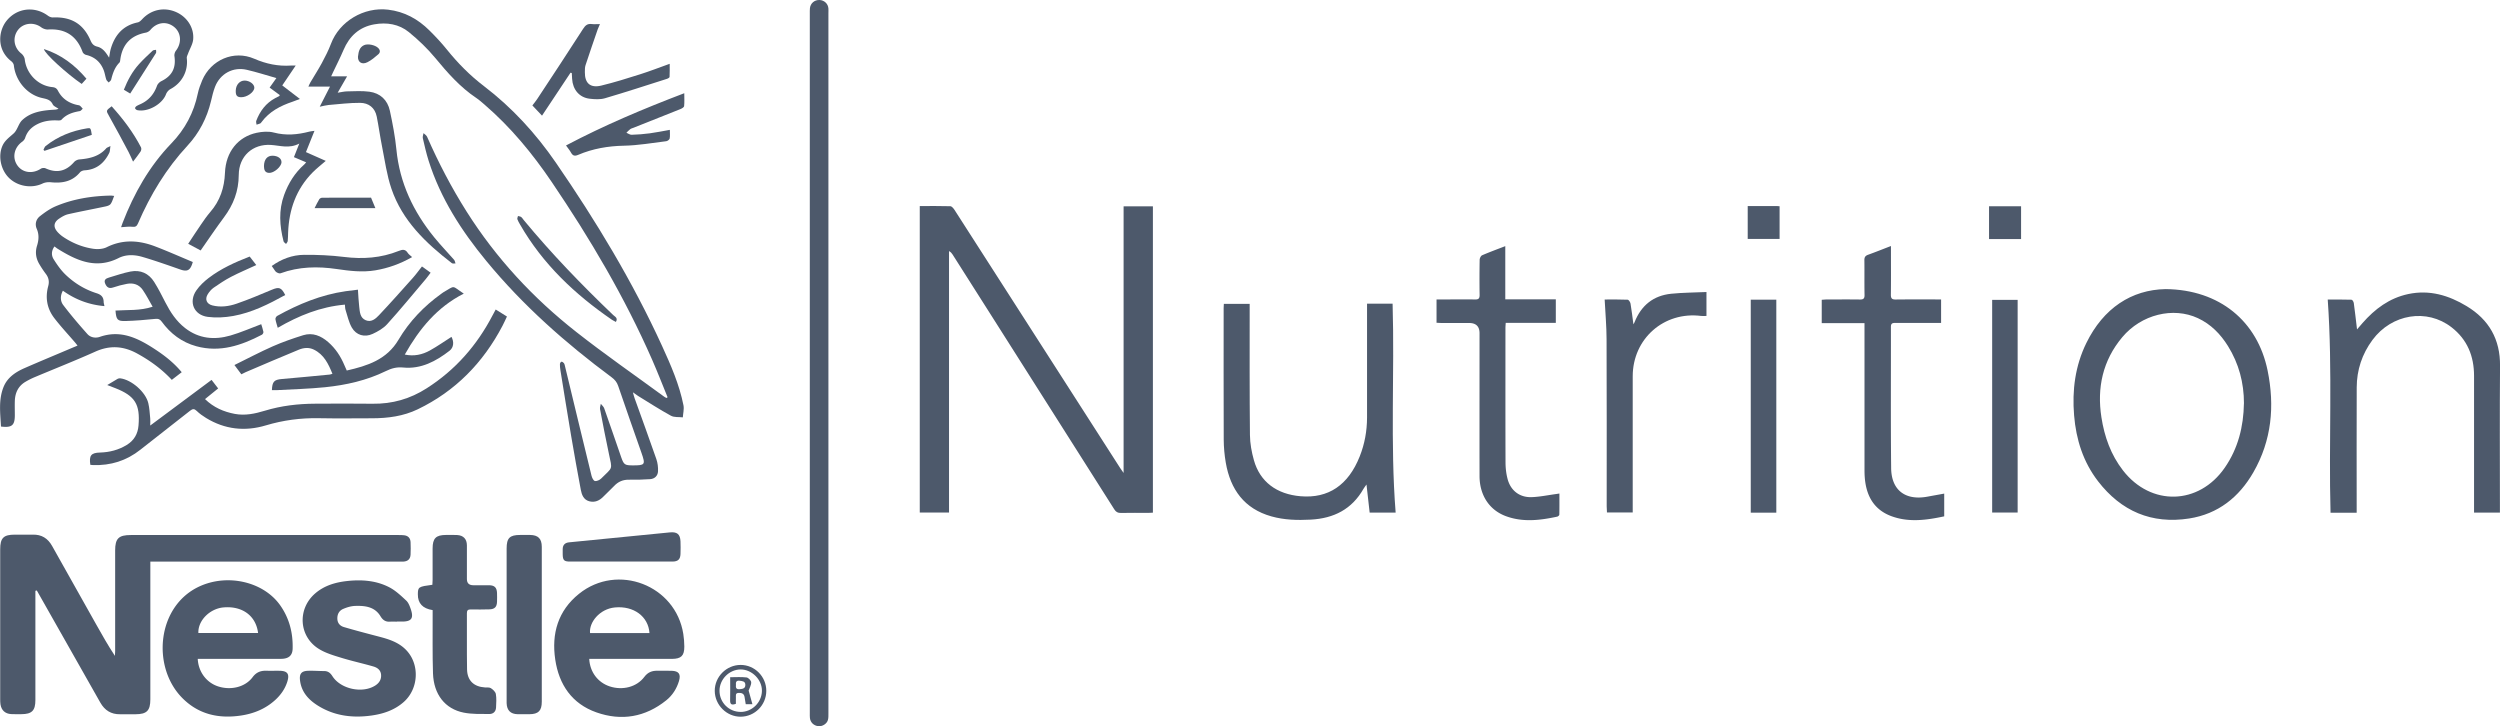
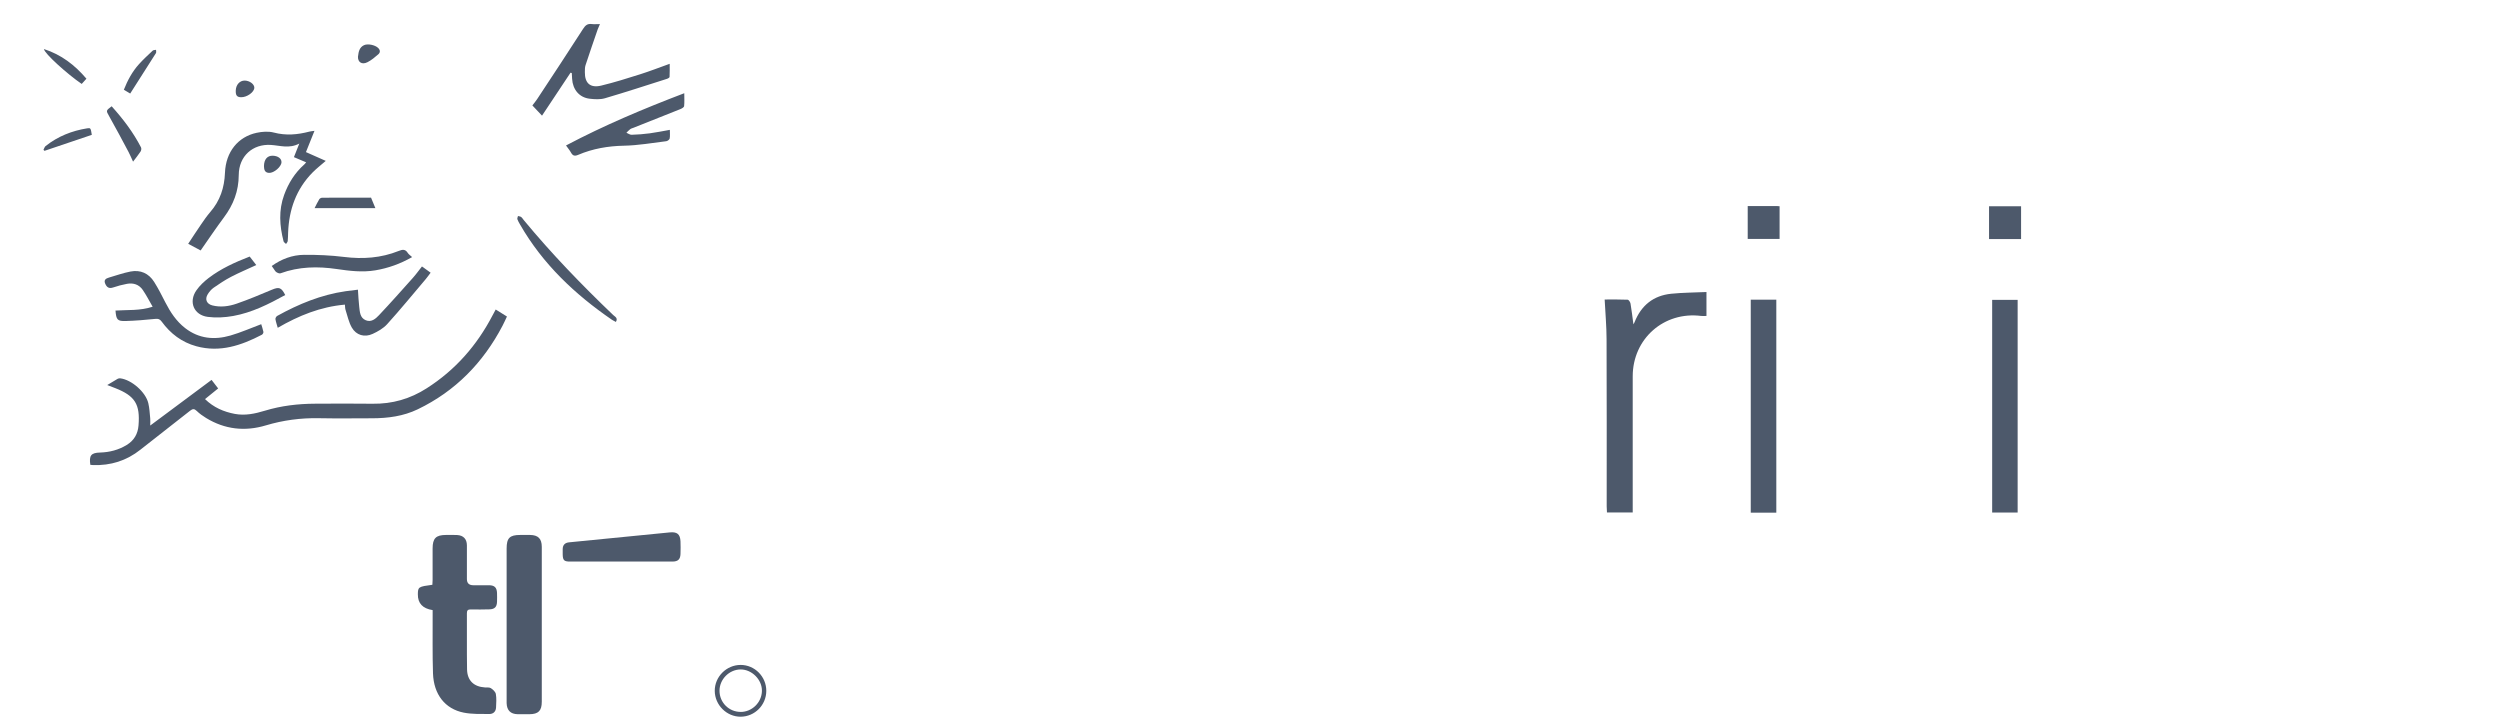
<svg xmlns="http://www.w3.org/2000/svg" id="Calque_1" viewBox="0 0 640.71 186.12">
  <defs>
    <style>.cls-1{fill:#4d596b}</style>
  </defs>
-   <path class="cls-1" d="M235.72 52.81c2.66 0 5.26-.04 7.84.04.37.01.81.55 1.07.95 9.33 14.52 18.65 29.05 27.97 43.58 4.83 7.53 9.66 15.07 14.5 22.6.21.32.44.63.86 1.23V52.88h7.51v78.51c-.34.02-.72.05-1.1.05-2.36 0-4.72-.03-7.08.02-.81.02-1.28-.23-1.72-.93-10.45-16.51-20.93-33-31.4-49.5-3.34-5.26-6.68-10.53-10.03-15.79-.21-.32-.44-.63-.92-.89v67.01h-7.5V52.81zM9.07 151.4v28.02c0 2.7-.9 3.6-3.58 3.61-.88 0-1.76.03-2.64-.02-1.54-.09-2.5-.98-2.73-2.51-.06-.43-.07-.88-.07-1.31V140.8c0-2.94.85-3.78 3.78-3.78 1.52 0 3.04.03 4.56 0 2.27-.06 3.87.94 4.97 2.91 3.74 6.69 7.51 13.37 11.27 20.06 1.52 2.71 3.05 5.42 4.82 8.1.02-.4.06-.81.06-1.21v-25.79c0-3.09.89-3.97 4.02-3.97h68.62c.48 0 .96 0 1.43.06 1.02.12 1.59.74 1.64 1.74.05 1.08.05 2.16 0 3.24-.06 1.13-.71 1.71-1.85 1.77-.36.02-.72 0-1.08 0H38.53v35.3c0 2.9-.91 3.81-3.79 3.82-1.32 0-2.64-.02-3.96 0-2.31.04-3.95-1.01-5.07-2.99-3.93-6.96-7.87-13.9-11.81-20.85l-4.47-7.89c-.12.03-.23.06-.35.1zm162.03-49.57c-1.31-3.2-2.56-6.43-3.95-9.6-7.04-16.05-15.91-31.05-25.72-45.54-4.95-7.32-10.53-14.08-17.24-19.87-.7-.6-1.39-1.22-2.15-1.73-4.14-2.77-7.36-6.45-10.51-10.26-2-2.41-4.31-4.62-6.74-6.6-2.53-2.06-5.67-2.56-8.87-1.99-3.85.68-6.39 3.03-7.9 6.61-.82 1.94-1.79 3.81-2.69 5.72-.13.28-.25.56-.46 1h4.08c-.84 1.47-1.56 2.72-2.41 4.19.95-.14 1.67-.33 2.39-.34 1.91-.03 3.84-.17 5.72.08 2.81.37 4.67 2.13 5.27 4.89.7 3.27 1.34 6.58 1.67 9.91.83 8.58 4.35 15.96 9.71 22.54 1.61 1.98 3.4 3.82 5.08 5.75.2.23.24.61.36.93-.32-.02-.73.09-.94-.08-6.66-5.14-12.69-10.87-15.48-19.07-1.19-3.48-1.68-7.21-2.41-10.84-.51-2.54-.85-5.12-1.36-7.66-.46-2.27-2.07-3.5-4.27-3.51-2.69-.02-5.39.33-8.08.55-.66.06-1.32.25-2.26.44.92-1.8 1.73-3.39 2.63-5.15h-5.54c.22-.47.34-.78.51-1.07.97-1.65 2.02-3.27 2.93-4.95.86-1.61 1.71-3.25 2.35-4.95 2.17-5.77 8.43-9.49 14.64-8.75 4.21.5 7.66 2.41 10.6 5.33 1.56 1.54 3.07 3.16 4.45 4.87 2.82 3.5 5.93 6.66 9.53 9.4 7.21 5.5 13.28 12.14 18.41 19.59 10.3 14.96 19.67 30.47 27.24 47.02 2.24 4.9 4.41 9.85 5.47 15.17.2.99-.1 2.07-.16 3.1-1.03-.12-2.21.05-3.06-.42-2.87-1.57-5.61-3.35-8.4-5.06-.37-.23-.71-.5-1.34-.94.2.71.3 1.14.45 1.55 1.86 5.18 3.75 10.35 5.56 15.56.34.98.48 2.1.43 3.14-.05 1.16-.86 1.93-2.02 2.01-1.79.13-3.59.17-5.39.14-1.55-.03-2.79.49-3.84 1.61-.88.93-1.84 1.78-2.73 2.7-1.02 1.06-2.22 1.61-3.67 1.21-1.43-.4-1.9-1.66-2.14-2.94-.85-4.55-1.68-9.1-2.45-13.67-.96-5.66-1.86-11.34-2.78-17.01-.08-.51-.14-1.04-.12-1.55 0-.22.24-.58.39-.59.21-.02.51.19.64.38.17.25.23.59.3.9 2.25 9.31 4.48 18.62 6.76 27.91.13.53.49 1.3.87 1.38.48.1 1.23-.25 1.62-.64 2.99-3.01 2.89-2.05 1.96-6.39-.81-3.78-1.54-7.59-2.26-11.39-.08-.42.13-.9.2-1.36.29.38.71.71.86 1.13 1.48 4.17 2.91 8.37 4.36 12.55.67 1.92.92 2.09 2.94 2.1 3.19 0 3.32-.17 2.27-3.18-2-5.73-4.03-11.44-5.98-17.18-.33-.98-.88-1.63-1.68-2.22-11.79-8.75-22.74-18.42-32.1-29.79-6.37-7.73-11.75-16.05-14.8-25.7-.6-1.9-1.04-3.85-1.49-5.79-.09-.39.11-.86.18-1.29.31.3.74.55.91.92 2.91 6.63 6.25 13.03 10.12 19.16 7.56 11.96 17.05 22.19 28.14 30.89 7.32 5.75 14.98 11.06 22.49 16.56.19.14.4.24.61.35.09-.06.19-.12.28-.19zM555 74.09c13.86.14 23.57 8.25 26.15 20.87 1.86 9.1 1.05 17.92-3.65 26.09-3.66 6.37-9.03 10.67-16.45 11.83-9.64 1.5-17.44-1.88-23.35-9.54-3.81-4.94-5.63-10.68-6.14-16.87-.54-6.46.27-12.7 3.13-18.55 4.39-8.97 11.59-13.66 20.31-13.83zm20.09 29.29c0-5.27-1.3-10.19-4.09-14.68-1.92-3.08-4.38-5.61-7.71-7.16-6.34-2.95-14.5-.96-19.39 4.88-5 5.97-6.52 12.94-5.34 20.54.77 4.96 2.41 9.59 5.53 13.61 7.16 9.22 19.43 8.9 26.07-.69 3.43-4.95 4.82-10.54 4.92-16.5zm28.88 28.03h-6.69c-.5-18.18.57-36.35-.72-54.64 1.97 0 4.04-.03 6.1.04.21 0 .54.53.58.85.3 2.17.54 4.34.83 6.76.54-.62.97-1.12 1.4-1.62 3.18-3.63 6.89-6.41 11.72-7.44 5.45-1.16 10.38.32 14.98 3.1 5.72 3.46 8.61 8.5 8.55 15.3-.1 12.03-.03 24.07-.03 36.11v1.5h-6.63V96.33c0-5.04-1.73-9.33-5.78-12.46-6.3-4.89-15.32-3.42-20.25 3.25-2.67 3.61-4.03 7.7-4.04 12.18-.04 10.2-.01 20.39-.01 30.59v1.52zm-252.95-.04c-.26-2.36-.53-4.68-.81-7.2-.29.42-.56.74-.76 1.09-2.97 5.25-7.61 7.59-13.51 7.91-3.42.18-6.8.1-10.1-.83-6.95-1.95-10.5-6.9-11.69-13.75-.34-1.96-.52-3.97-.53-5.96-.05-11.24-.02-22.48-.02-33.71 0-.32.03-.64.05-1.05h6.62v1.34c0 10.76-.04 21.52.07 32.27.02 2.17.43 4.39 1.02 6.48 1.54 5.5 5.83 8.71 11.97 9.22 7.11.6 12.22-2.85 15.14-10.2 1.27-3.19 1.87-6.52 1.88-9.95.02-9.24 0-18.48 0-27.72v-1.48h6.55c.53 17.86-.63 35.69.78 53.54H351zM212.31 93.02v89.88c0 .55.02 1.14-.14 1.66-.29.98-1.47 1.67-2.45 1.55-1.17-.14-2.02-.95-2.15-2.08-.05-.43-.03-.88-.03-1.32V3.44c0-.44-.01-.88.03-1.32.13-1.28 1.17-2.16 2.46-2.12 1.23.05 2.2.97 2.28 2.18.03.4 0 .8 0 1.2v89.64zm-61.3 75.84c.17 3.37 2.21 6.05 5.24 7.05 3.31 1.09 6.92.18 8.88-2.43.91-1.21 1.99-1.61 3.38-1.58 1.2.02 2.4-.02 3.6.01 1.85.05 2.44.85 1.9 2.64-.59 1.96-1.68 3.66-3.26 4.93-5.38 4.32-11.47 5.36-17.9 3.09-6.27-2.21-9.59-7.1-10.55-13.53-.99-6.65.7-12.52 6.08-16.85 9.9-7.97 24.79-2.2 26.74 10.29.17 1.06.25 2.14.26 3.22.01 2.36-.81 3.15-3.17 3.16h-21.18zm15.44-6.62c-.29-4.27-4.06-7.02-8.87-6.56-3.91.37-6.65 3.84-6.36 6.56h15.23z" />
-   <path class="cls-1" d="M50.68 168.86c.16 3.32 2.22 6.05 5.15 7.03 3.29 1.1 7 .23 8.91-2.34.97-1.3 2.11-1.7 3.59-1.65 1.12.03 2.24-.01 3.36.01 2 .04 2.55.83 1.95 2.77-.59 1.88-1.69 3.43-3.13 4.74-2.51 2.27-5.52 3.49-8.83 3.97-5.78.85-10.97-.36-15.14-4.69-7.63-7.94-6.32-23.19 4.36-28.31 7.22-3.46 16.52-1.4 20.86 4.67 2.38 3.34 3.35 7.12 3.24 11.18-.05 1.78-1.03 2.61-3.02 2.61-5.76.01-11.51 0-17.27 0h-4.02zm15.46-6.64c-.55-4.43-4.05-6.96-8.84-6.55-3.52.3-6.59 3.36-6.46 6.55h15.3zm411.69-79.41h-10.95v-5.98c.38-.02.8-.07 1.22-.08 2.84 0 5.68-.03 8.52.01.91.02 1.26-.22 1.23-1.2-.06-2.96 0-5.92-.04-8.88-.01-.77.25-1.13.95-1.39 1.9-.68 3.77-1.44 5.86-2.24v1.46c0 3.68.03 7.36-.02 11.04-.01.97.32 1.22 1.24 1.21 3.4-.04 6.8-.02 10.2-.02h1.43v6.02h-3c-2.92 0-5.84.01-8.76 0-.71 0-1.1.13-1.1.98.02 12.08-.07 24.15.06 36.23.06 5.68 3.65 8.35 9.27 7.32 1.41-.26 2.82-.51 4.33-.79v5.83c-4.49.96-9.02 1.61-13.5-.03-4.6-1.69-6.53-5.35-6.87-10.03-.05-.64-.06-1.28-.06-1.92V82.81zm-109.67-.11v-5.96h3.5c2.12 0 4.24-.03 6.36.01.87.02 1.19-.24 1.18-1.15-.05-3-.04-6 .01-9 0-.41.31-1.04.64-1.18 1.9-.82 3.84-1.53 5.93-2.34v13.64h12.95v6.02h-12.84c-.03.56-.07.98-.07 1.4 0 11.44-.02 22.88.02 34.32 0 1.42.16 2.88.52 4.26.77 2.99 3.07 4.79 6.15 4.69 2.14-.07 4.26-.53 6.39-.81l.75-.12c0 1.87.02 3.65-.02 5.43 0 .17-.33.45-.54.5-4.38.94-8.77 1.48-13.11-.11-4.3-1.57-6.79-5.4-6.8-10.3-.02-12.2 0-24.4 0-36.6q0-2.62-2.68-2.62h-6.96c-.43 0-.86-.04-1.38-.06zm-266.45 76.62c-.56 0-1.12-.04-1.68 0-1.16.1-1.9-.36-2.52-1.39-1.49-2.46-3.99-2.73-6.53-2.64-1.01.04-2.05.35-2.99.75-1.08.45-1.59 1.39-1.53 2.61.06 1.14.77 1.8 1.72 2.07 2.98.88 5.99 1.66 9 2.45 2.53.66 5 1.45 6.89 3.4 3.55 3.66 3.25 9.93-.6 13.34-2.37 2.09-5.22 3.04-8.27 3.47-4.8.67-9.41.12-13.62-2.47-2.43-1.5-4.29-3.46-4.68-6.46-.23-1.76.33-2.49 2.1-2.54 1.36-.04 2.71.07 4.07.07 1 0 1.61.5 2.12 1.31 2.11 3.31 7.66 4.51 10.98 2.4 1.02-.65 1.6-1.56 1.49-2.81-.11-1.16-.95-1.77-1.93-2.06-2.72-.79-5.49-1.39-8.2-2.22-1.93-.59-3.94-1.17-5.66-2.2-5.31-3.16-5.76-10.33-1.05-14.35 2.34-2 5.16-2.81 8.14-3.14 3.76-.41 7.48-.14 10.86 1.63 1.58.83 2.95 2.13 4.28 3.37.58.54.9 1.41 1.17 2.19.81 2.37.19 3.2-2.24 3.2h-1.32zM29.27 50.2c-.35.82-.52 1.55-.94 2.1-.28.36-.89.53-1.39.63-3.15.67-6.33 1.26-9.47 1.97-.79.18-1.56.63-2.25 1.09-1.53 1-1.63 2.25-.36 3.59.38.4.81.78 1.27 1.09 2.35 1.59 4.94 2.66 7.72 3.08 1.13.17 2.5.1 3.49-.39 4.15-2.07 8.28-1.79 12.43-.21 3.26 1.25 6.46 2.67 9.64 4-.6 2.17-1.41 2.54-3.17 1.93-3.23-1.13-6.47-2.28-9.75-3.24-2.01-.59-4.17-.68-6.11.3-5.8 2.92-10.75.64-15.61-2.39-.27-.17-.51-.37-.81-.59-.8 1.1-.84 2.27-.21 3.28.88 1.4 1.86 2.81 3.05 3.95 2.27 2.18 4.95 3.81 7.96 4.76 1.21.38 1.78 1 1.81 2.22 0 .31.11.61.2 1.08-3.95-.34-7.43-1.66-10.65-3.95-.73 1.33-.67 2.68.09 3.68 1.95 2.57 4.05 5.03 6.2 7.44.79.88 2.07 1.09 3.14.72 5.45-1.91 9.91.37 14.25 3.22 2.47 1.62 4.79 3.44 6.77 5.83-.88.68-1.69 1.3-2.54 1.96-2.63-2.82-5.62-4.97-8.91-6.77-3.5-1.91-6.95-2.14-10.66-.48-5.13 2.3-10.37 4.37-15.56 6.55-.81.34-1.6.74-2.35 1.18-1.86 1.09-2.67 2.8-2.75 4.89-.04 1.24 0 2.48 0 3.72-.01 2.58-.77 3.22-3.55 2.87-.17-3.38-.67-6.81.65-10.11.98-2.46 3.07-3.84 5.38-4.86 4.09-1.79 8.23-3.5 12.34-5.25.36-.15.73-.3 1.25-.52-.27-.35-.47-.62-.69-.87-1.77-2.06-3.63-4.05-5.28-6.2-1.85-2.42-2.35-5.21-1.54-8.18.32-1.18.11-2.18-.62-3.14-.6-.79-1.15-1.63-1.66-2.49-.88-1.48-1.11-3.06-.59-4.72.45-1.45.56-2.86-.07-4.32-.53-1.22-.19-2.46.83-3.26 1.24-.97 2.58-1.92 4.02-2.53 4.5-1.9 9.27-2.65 14.14-2.74.23 0 .47.05.89.09zm-1.31-35.43c.15-.81.24-1.65.48-2.43 1.06-3.46 3.17-5.84 6.87-6.6.44-.09.85-.52 1.19-.88 2.24-2.37 5.46-3.08 8.46-1.84 2.88 1.19 4.81 3.99 4.55 7.07-.11 1.24-.87 2.42-1.31 3.64-.14.38-.37.79-.33 1.16.4 3.32-1.22 6.37-4.2 7.95-.48.26-.94.81-1.13 1.33-.96 2.54-4.64 4.62-7.35 4.06a.921.921 0 01-.57-.47c-.05-.12.17-.43.34-.55.33-.22.71-.37 1.07-.54 2.08-.95 3.43-2.52 4.2-4.67.17-.48.65-.97 1.12-1.2 2.75-1.35 3.8-3.37 3.35-6.44-.06-.43.12-1.02.39-1.37 1.54-2.01 1.36-4.63-.5-6.11-1.92-1.53-4.42-1.18-6.06.8-.27.32-.73.6-1.14.68-3.86.73-6.03 2.99-6.56 6.89-.04.27-.05.62-.22.79-1.21 1.22-1.71 2.75-2.12 4.36-.07.28-.42.5-.63.75-.21-.25-.52-.47-.62-.76-.27-.79-.37-1.64-.67-2.41-.81-2.08-2.3-3.39-4.51-3.91-.34-.08-.77-.42-.89-.74-1.53-4.17-4.43-6.04-8.84-5.77-.59.04-1.3-.21-1.78-.57-1.88-1.39-4.51-1.14-5.91.65-1.5 1.92-1.11 4.56.81 6.07.43.34.83.96.89 1.5.41 3.66 3.37 6.74 7.02 7.11.71.07 1.14.27 1.49.93 1.04 2 2.74 3.17 4.94 3.65.23.05.51.06.68.19.28.21.5.52.74.78-.26.21-.49.56-.78.61-1.77.3-3.4.81-4.67 2.2-.2.22-.74.2-1.12.18-1.79-.07-3.51.16-5.12.99-1.49.76-2.56 1.86-3.08 3.5-.12.37-.43.74-.75.97-2.06 1.47-2.62 4.03-1.28 6.01 1.32 1.96 3.9 2.32 6.05.91.31-.2.88-.25 1.21-.1 2.87 1.3 5.23.78 7.31-1.6.31-.36.88-.64 1.36-.68 2.61-.22 5.06-.75 6.89-2.85.18-.2.5-.28 1.08-.58-.13.81-.11 1.34-.31 1.75-1.28 2.62-3.26 4.29-6.3 4.47-.42.02-.96.22-1.21.53-1.99 2.38-4.58 2.83-7.48 2.53-.69-.07-1.49.03-2.11.33-2.76 1.31-6.33.76-8.57-1.42-2.16-2.1-2.87-5.67-1.68-8.3.62-1.36 1.79-2.16 2.86-3.13.97-.88 1.23-2.52 2.19-3.41 2.17-2.04 5.03-2.46 7.9-2.65.43-.03.86 0 1.39-.26-.51-.37-1.24-.63-1.48-1.13-.64-1.33-1.82-1.39-3-1.69-3.69-.94-6.53-4.41-6.96-8.29-.04-.37-.33-.81-.63-1.04C-.93 12.75-.42 7.96 1.68 5.33c2.63-3.29 7.17-3.84 10.6-1.31.35.26.86.47 1.28.45 4.72-.2 7.81 1.65 9.65 5.92.36.83.78 1.33 1.71 1.56 1.45.36 2.24 1.54 3.03 2.81z" />
  <path class="cls-1" d="M38.53 109.04c5.35-3.98 10.47-7.79 15.69-11.68.57.73 1.09 1.41 1.69 2.19-1.12.91-2.19 1.78-3.37 2.73 2.21 2.15 4.79 3.26 7.66 3.8 2.64.49 5.17-.06 7.67-.82 4.2-1.28 8.51-1.78 12.88-1.8 4.92-.02 9.84-.06 14.76.01 5.03.07 9.6-1.24 13.83-3.95 7.37-4.7 12.9-11.02 16.91-18.73.24-.46.48-.91.79-1.47.97.61 1.87 1.17 2.88 1.8-.39.82-.74 1.62-1.14 2.38-4.96 9.45-12.05 16.74-21.73 21.4-3.68 1.77-7.62 2.29-11.65 2.3-4.56.01-9.12.07-13.68-.02-4.64-.09-9.15.51-13.59 1.84-5.36 1.61-10.51 1.04-15.32-1.9-.85-.52-1.68-1.11-2.39-1.8-.63-.61-1.03-.58-1.7-.06-4.23 3.35-8.51 6.64-12.74 9.99-3.57 2.83-7.62 4.1-12.15 3.94-.23 0-.46-.04-.68-.06-.36-2.4.19-3.09 2.49-3.15 2.44-.07 4.73-.66 6.83-1.94 1.89-1.15 2.86-2.84 3.03-5.01.44-5.42-.89-7.56-5.94-9.55-.63-.25-1.26-.48-2.08-.8.97-.58 1.81-1.1 2.66-1.59.19-.11.46-.16.68-.13 2.88.35 6.52 3.51 7.19 6.38.3 1.27.36 2.6.49 3.91.05.51 0 1.02 0 1.79zm72.34 47.32q-3.83-.6-3.78-4.06c.02-1.87.15-1.96 3.72-2.43.02-.4.06-.82.06-1.25v-8.04c0-2.62.85-3.47 3.42-3.48.96 0 1.92-.04 2.88.02 1.6.09 2.48 1.03 2.49 2.64.02 2.88 0 5.76 0 8.64q0 1.59 1.65 1.59c1.36 0 2.72-.02 4.08 0 1.36.02 1.94.61 1.99 1.98.02.76.03 1.52 0 2.28-.05 1.3-.6 1.87-1.93 1.92-1.6.05-3.2.05-4.8.02-.7-.01-1 .22-.99.96.03 4.8-.04 9.6.04 14.4.05 2.86 1.73 4.45 4.59 4.63.52.03 1.14-.06 1.52.19.54.35 1.17.93 1.27 1.5.2 1.12.1 2.31.05 3.47-.05 1.05-.75 1.66-1.71 1.65-2.19-.02-4.43.07-6.56-.35-4.8-.95-7.71-4.67-7.89-10.07-.16-4.91-.07-9.84-.09-14.75v-1.46zm326.47-81.53v6.14c-.49 0-.92.05-1.35 0-9.55-1.21-17.55 5.84-17.55 15.47v34.89h-6.6c-.02-.5-.07-1.04-.07-1.57 0-14.28.03-28.55-.03-42.83-.01-3.34-.31-6.68-.49-10.17 1.84 0 3.86-.04 5.89.05.27.01.68.62.74 1 .29 1.71.49 3.44.74 5.31.13-.24.24-.39.3-.56 1.7-4.29 4.82-6.82 9.41-7.28 2.96-.3 5.96-.3 9-.44zm-298.49 85.22v19.8c0 2.31-.88 3.18-3.18 3.19-1 0-2 .02-3 0-1.83-.04-2.77-.99-2.83-2.84v-39.6c0-2.72.78-3.5 3.49-3.5h2.52c2.07.03 2.99.95 3 3.03v19.92zM448.69 76.8h6.55v54.58h-6.55V76.8zm68.4.05v54.5h-6.53v-54.5h6.53z" />
-   <path class="cls-1" d="M61.85 95.92c-.57-.76-1.09-1.46-1.77-2.37 3.34-1.64 6.51-3.32 9.78-4.77 2.54-1.12 5.19-2.04 7.84-2.87 2.43-.75 4.56.15 6.41 1.76 1.88 1.63 3.2 3.66 4.16 5.94.18.43.38.86.6 1.35 5.32-1.21 10.25-2.78 13.27-7.9 2.77-4.69 6.51-8.58 10.95-11.77.16-.12.32-.25.49-.35 3.23-1.87 2.08-1.8 5.28.31-6.83 3.46-11.39 9.02-15.12 15.62 2.37.5 4.48.03 6.42-1.04 1.91-1.06 3.71-2.33 5.55-3.5.68 1.27.59 2.71-.5 3.56-3.48 2.7-7.3 4.74-11.86 4.3-1.71-.17-3.03.21-4.5.93-4.89 2.39-10.16 3.57-15.54 4.12-4.13.42-8.29.52-12.43.75-.4.02-.79 0-1.19 0 .07-2.17.57-2.68 2.51-2.85 4.09-.35 8.18-.75 12.27-1.14.19-.02.38-.1.73-.2-1.04-2.55-2.16-4.93-4.76-6.2-1.28-.63-2.62-.49-3.85.02-4.57 1.87-9.11 3.84-13.65 5.77-.33.14-.64.32-1.09.54zm13.94-79.13c-1.24 1.83-2.33 3.44-3.45 5.1 1.5 1.15 2.92 2.24 4.52 3.47-.73.28-1.29.51-1.86.7-3.12 1.05-5.97 2.51-7.98 5.24-.09.13-.2.28-.33.34-.3.13-.63.21-.94.31-.03-.33-.18-.7-.08-.97.95-2.51 2.47-4.55 4.88-5.84.35-.19.71-.36 1.06-.55.02-.01.02-.07.08-.23-.81-.6-1.67-1.23-2.59-1.91.64-.91 1.25-1.77 1.73-2.44-2.53-.72-5.03-1.53-7.58-2.12-3.51-.82-6.82.98-8.13 4.33-.46 1.18-.75 2.44-1.04 3.68-1.03 4.33-3.03 8.19-6.03 11.43-5.45 5.88-9.52 12.6-12.68 19.92-.29.68-.61.97-1.43.87-.9-.11-1.83.06-2.91.11.15-.42.26-.77.39-1.11 2.92-7.57 6.85-14.52 12.52-20.4 3.48-3.61 5.73-7.83 6.75-12.74.24-1.16.67-2.3 1.13-3.4 2.25-5.26 8.09-7.8 13.33-5.53 3.06 1.33 6.13 1.97 9.42 1.75.32-.02.64 0 1.24 0z" />
  <path class="cls-1" d="M80.6 33.52c-.78 1.94-1.47 3.66-2.19 5.46 1.74.77 3.37 1.49 5.08 2.25-1.18 1.03-2.37 1.94-3.41 3-4.18 4.26-6.02 9.5-6.24 15.38-.03.72-.02 1.44-.1 2.15-.03.27-.28.51-.43.76-.22-.23-.57-.42-.64-.68-1.02-3.97-1.29-7.95.15-11.89 1.1-3.01 2.75-5.67 5.17-7.81.14-.12.25-.28.47-.54-1.07-.45-2.04-.87-3.13-1.33.42-1.05.82-2.06 1.38-3.48-2.6 1.37-4.94.5-7.3.35-4.63-.29-8.19 2.86-8.22 7.7-.02 4.14-1.37 7.61-3.78 10.85-2.05 2.75-3.96 5.6-5.99 8.5-1.04-.56-2.05-1.1-3.19-1.71 1.11-1.68 2.15-3.29 3.23-4.86.77-1.12 1.54-2.25 2.42-3.27 2.52-2.9 3.63-6.23 3.78-10.08.21-5.37 3.37-9.23 8.13-10.24 1.41-.3 3.02-.42 4.39-.06 3.1.82 6.08.55 9.1-.24.38-.1.77-.12 1.33-.2zm65.62-14.89c-2.41 3.62-4.81 7.25-7.31 11.01-.92-.98-1.65-1.76-2.47-2.62.42-.56.86-1.07 1.22-1.62 3.93-5.97 7.88-11.93 11.74-17.95.59-.92 1.12-1.43 2.23-1.29.63.08 1.27.01 2.12.01-.23.55-.43.96-.58 1.38-1.05 3.05-2.1 6.09-3.11 9.16-.18.55-.16 1.18-.17 1.78-.03 2.83 1.38 4.12 4.18 3.45 3.37-.81 6.68-1.86 9.98-2.9 2.46-.78 4.88-1.72 7.58-2.69 0 1.25.03 2.3-.03 3.35 0 .18-.36.41-.59.48-5.32 1.69-10.62 3.43-15.97 5-1.22.36-2.63.27-3.93.12-2.64-.31-4.33-2.33-4.49-5.11-.03-.49-.05-.98-.08-1.47l-.32-.09zm12.84 125.29H146.1c-1.56 0-1.87-.33-1.89-1.91v-1.2c-.02-1.13.58-1.72 1.64-1.82 4.97-.5 9.93-.98 14.9-1.47 3.62-.35 7.23-.69 10.85-1.07 1.91-.2 2.72.42 2.8 2.3.04 1.08.04 2.16 0 3.24-.05 1.36-.64 1.92-2.04 1.93-4.44.01-8.88 0-13.31 0zM66.94 83.06c.17.56.42 1.27.57 2 .04.22-.18.62-.4.73-5.28 2.75-10.73 4.6-16.78 2.95-3.74-1.02-6.65-3.24-8.9-6.33-.48-.65-.9-.76-1.67-.68-2.5.26-5 .46-7.51.54-2.16.07-2.47-.31-2.65-2.68 3.1-.21 6.26.09 9.52-.98-.89-1.54-1.63-3-2.55-4.33-.95-1.37-2.4-1.84-4.02-1.54-1.21.22-2.41.55-3.58.94-1.03.34-1.59-.04-1.99-.94-.45-1.01.15-1.37.96-1.61 1.83-.53 3.64-1.18 5.5-1.54 2.56-.5 4.68.46 6.07 2.66 1.06 1.68 1.96 3.47 2.87 5.25 1.29 2.52 2.82 4.84 5.08 6.59 3.51 2.72 7.48 3.09 11.59 1.9 2.66-.77 5.22-1.9 7.91-2.91zm21.45-4.99c-6.28.56-11.81 2.81-17.21 5.94-.22-.8-.48-1.5-.59-2.22-.04-.25.21-.69.44-.82 5.51-3.06 11.28-5.43 17.57-6.34 1.02-.15 2.04-.25 3.13-.39.11 1.54.16 2.97.33 4.38.16 1.33.19 2.84 1.69 3.46 1.43.59 2.53-.4 3.37-1.29 2.96-3.13 5.82-6.36 8.69-9.57.8-.89 1.49-1.87 2.33-2.93.72.52 1.42 1.02 2.22 1.6-.44.58-.82 1.13-1.24 1.63-3.28 3.87-6.49 7.79-9.89 11.55-.98 1.09-2.39 1.89-3.74 2.51-2.06.95-4.19.34-5.32-1.62-.79-1.38-1.12-3.02-1.62-4.56-.12-.37-.1-.78-.16-1.35zm56.67-40.79c9.81-5.18 19.87-9.41 30.31-13.39 0 1.22.07 2.28-.04 3.32-.03.28-.57.59-.93.74-4 1.61-8 3.19-12.01 4.78-.3.12-.63.19-.88.38-.36.26-.65.6-.97.91.44.18.89.53 1.33.52 1.55-.05 3.11-.16 4.65-.37 1.65-.22 3.29-.56 5.15-.89 0 .83.09 1.55-.04 2.22-.06.28-.55.65-.88.69-3.6.44-7.2 1.08-10.81 1.15-4.11.08-8.02.75-11.77 2.35-.89.38-1.38.23-1.83-.58-.32-.59-.77-1.11-1.27-1.82z" />
  <path class="cls-1" d="M63.99 65.75c.61.78 1.14 1.47 1.69 2.18-2.22 1.03-4.39 1.94-6.47 3.02-1.55.81-3.02 1.79-4.46 2.79-.6.42-1.12 1.04-1.51 1.67-.79 1.28-.29 2.48 1.17 2.86 2.12.54 4.26.24 6.25-.45 3.05-1.05 6.02-2.31 9-3.56 1.85-.78 2.44-.62 3.44 1.35-4.23 2.33-8.54 4.51-13.34 5.37-2.13.38-4.39.51-6.52.23-3.58-.47-4.97-3.86-2.9-6.81.83-1.19 1.94-2.24 3.1-3.13 3.16-2.42 6.76-4.05 10.55-5.52zm41.61.15c-3.02 1.72-6.1 2.82-9.39 3.38-3.33.56-6.63.15-9.9-.33-4.9-.72-9.71-.63-14.41 1.09-.29.11-.77-.1-1.08-.3-.28-.18-.45-.55-.67-.84-.16-.22-.32-.45-.51-.73 2.5-1.79 5.28-2.83 8.27-2.86 3.42-.03 6.87.12 10.26.54 4.82.6 9.48.28 14-1.53.94-.38 1.69-.52 2.32.48.24.39.67.66 1.12 1.08zm52.23 16.6c-.4-.22-.73-.37-1.02-.56-9.49-6.52-17.71-14.28-23.51-24.37-.26-.45-.54-.9-.7-1.38-.08-.23.09-.55.15-.83.28.08.6.09.82.26.28.21.46.55.69.82 7.12 8.6 14.85 16.61 22.92 24.32.43.41 1.26.72.66 1.75zm351.93-21.23v-8.4h8.21v8.4h-8.21zm-61.86-8.46h7.54c.19 0 .38.03.64.05v8.38h-8.17V52.8zM196.39 177.08c-.02 3.61-2.94 6.56-6.54 6.6-3.59.04-6.65-2.99-6.67-6.62-.02-3.62 3-6.65 6.63-6.65s6.6 3.01 6.58 6.67zm-6.61 5.38c2.94.01 5.42-2.41 5.49-5.36.07-2.89-2.58-5.56-5.49-5.53-2.91.03-5.39 2.54-5.38 5.47 0 2.99 2.4 5.4 5.39 5.41zM80.62 53.34c.42-.82.77-1.57 1.2-2.27.13-.22.5-.4.77-.4 4.15-.02 8.31-.02 12.5-.02.37.89.71 1.72 1.11 2.69H80.63zM28.61 27.23c2.94 3.26 5.54 6.68 7.53 10.54.14.27.07.77-.1 1.04-.57.87-1.22 1.67-1.94 2.62-.41-.89-.75-1.72-1.17-2.51-1.63-3.06-3.26-6.13-4.96-9.15-.8-1.43-.87-1.39.64-2.53zM11.26 12.57c4.46 1.44 7.91 4.09 10.89 7.6-.44.49-.83.92-1.21 1.34-3.66-2.49-9.61-7.85-9.68-8.95zm22.1 11.4c-.58-.35-1.05-.63-1.62-.97.96-2.42 2.16-4.66 3.89-6.57 1.1-1.21 2.3-2.33 3.5-3.45.19-.18.57-.14.86-.21 0 .29.1.64-.03.85-2.17 3.44-4.36 6.86-6.59 10.35zm-9.83 10.59c-4.09 1.38-8.11 2.74-12.13 4.1-.09-.09-.17-.18-.26-.26.18-.33.28-.76.55-.97 3.13-2.48 6.72-3.91 10.65-4.54.89-.14.91-.07 1.19 1.68zm68.22-20.08c.14-1.35.43-2.38 1.54-2.9.96-.45 2.8-.06 3.59.68.58.54.64 1.17.07 1.66-.86.75-1.76 1.51-2.77 2.02-1.47.75-2.51-.05-2.44-1.45zm-31.33 8.69c.06-1.47 1.04-2.54 2.31-2.52 1.24.02 2.45.92 2.45 1.82 0 1.13-1.88 2.48-3.39 2.45-1.07-.02-1.42-.47-1.37-1.75zm7.23 19.39c.03-1.76.89-2.7 2.28-2.65 1.32.04 2.24.74 2.21 1.67-.03 1.15-1.95 2.82-3.22 2.73-1.21-.08-1.23-1.03-1.27-1.74z" />
-   <path class="cls-1" d="M191.86 176.97c.3 1.08.61 2.22.97 3.5h-1.71c-.11-.67-.19-1.29-.31-1.9-.16-.85-.79-1.02-1.53-.99-.9.04-.65.74-.68 1.25-.03.51 0 1.03 0 1.54-1.02.38-1.51.23-1.48-.91.05-1.91.01-3.83.01-5.9 1.46 0 2.85-.11 4.21.06.46.06 1.16.79 1.18 1.24.03.71-.42 1.44-.66 2.12zm-3.25-1.43c-.09.7.07 1.17.93 1.09.75-.07 1.5-.14 1.48-1.13-.02-.94-.8-.95-1.46-1.04-.84-.12-1.04.36-.95 1.08z" />
</svg>